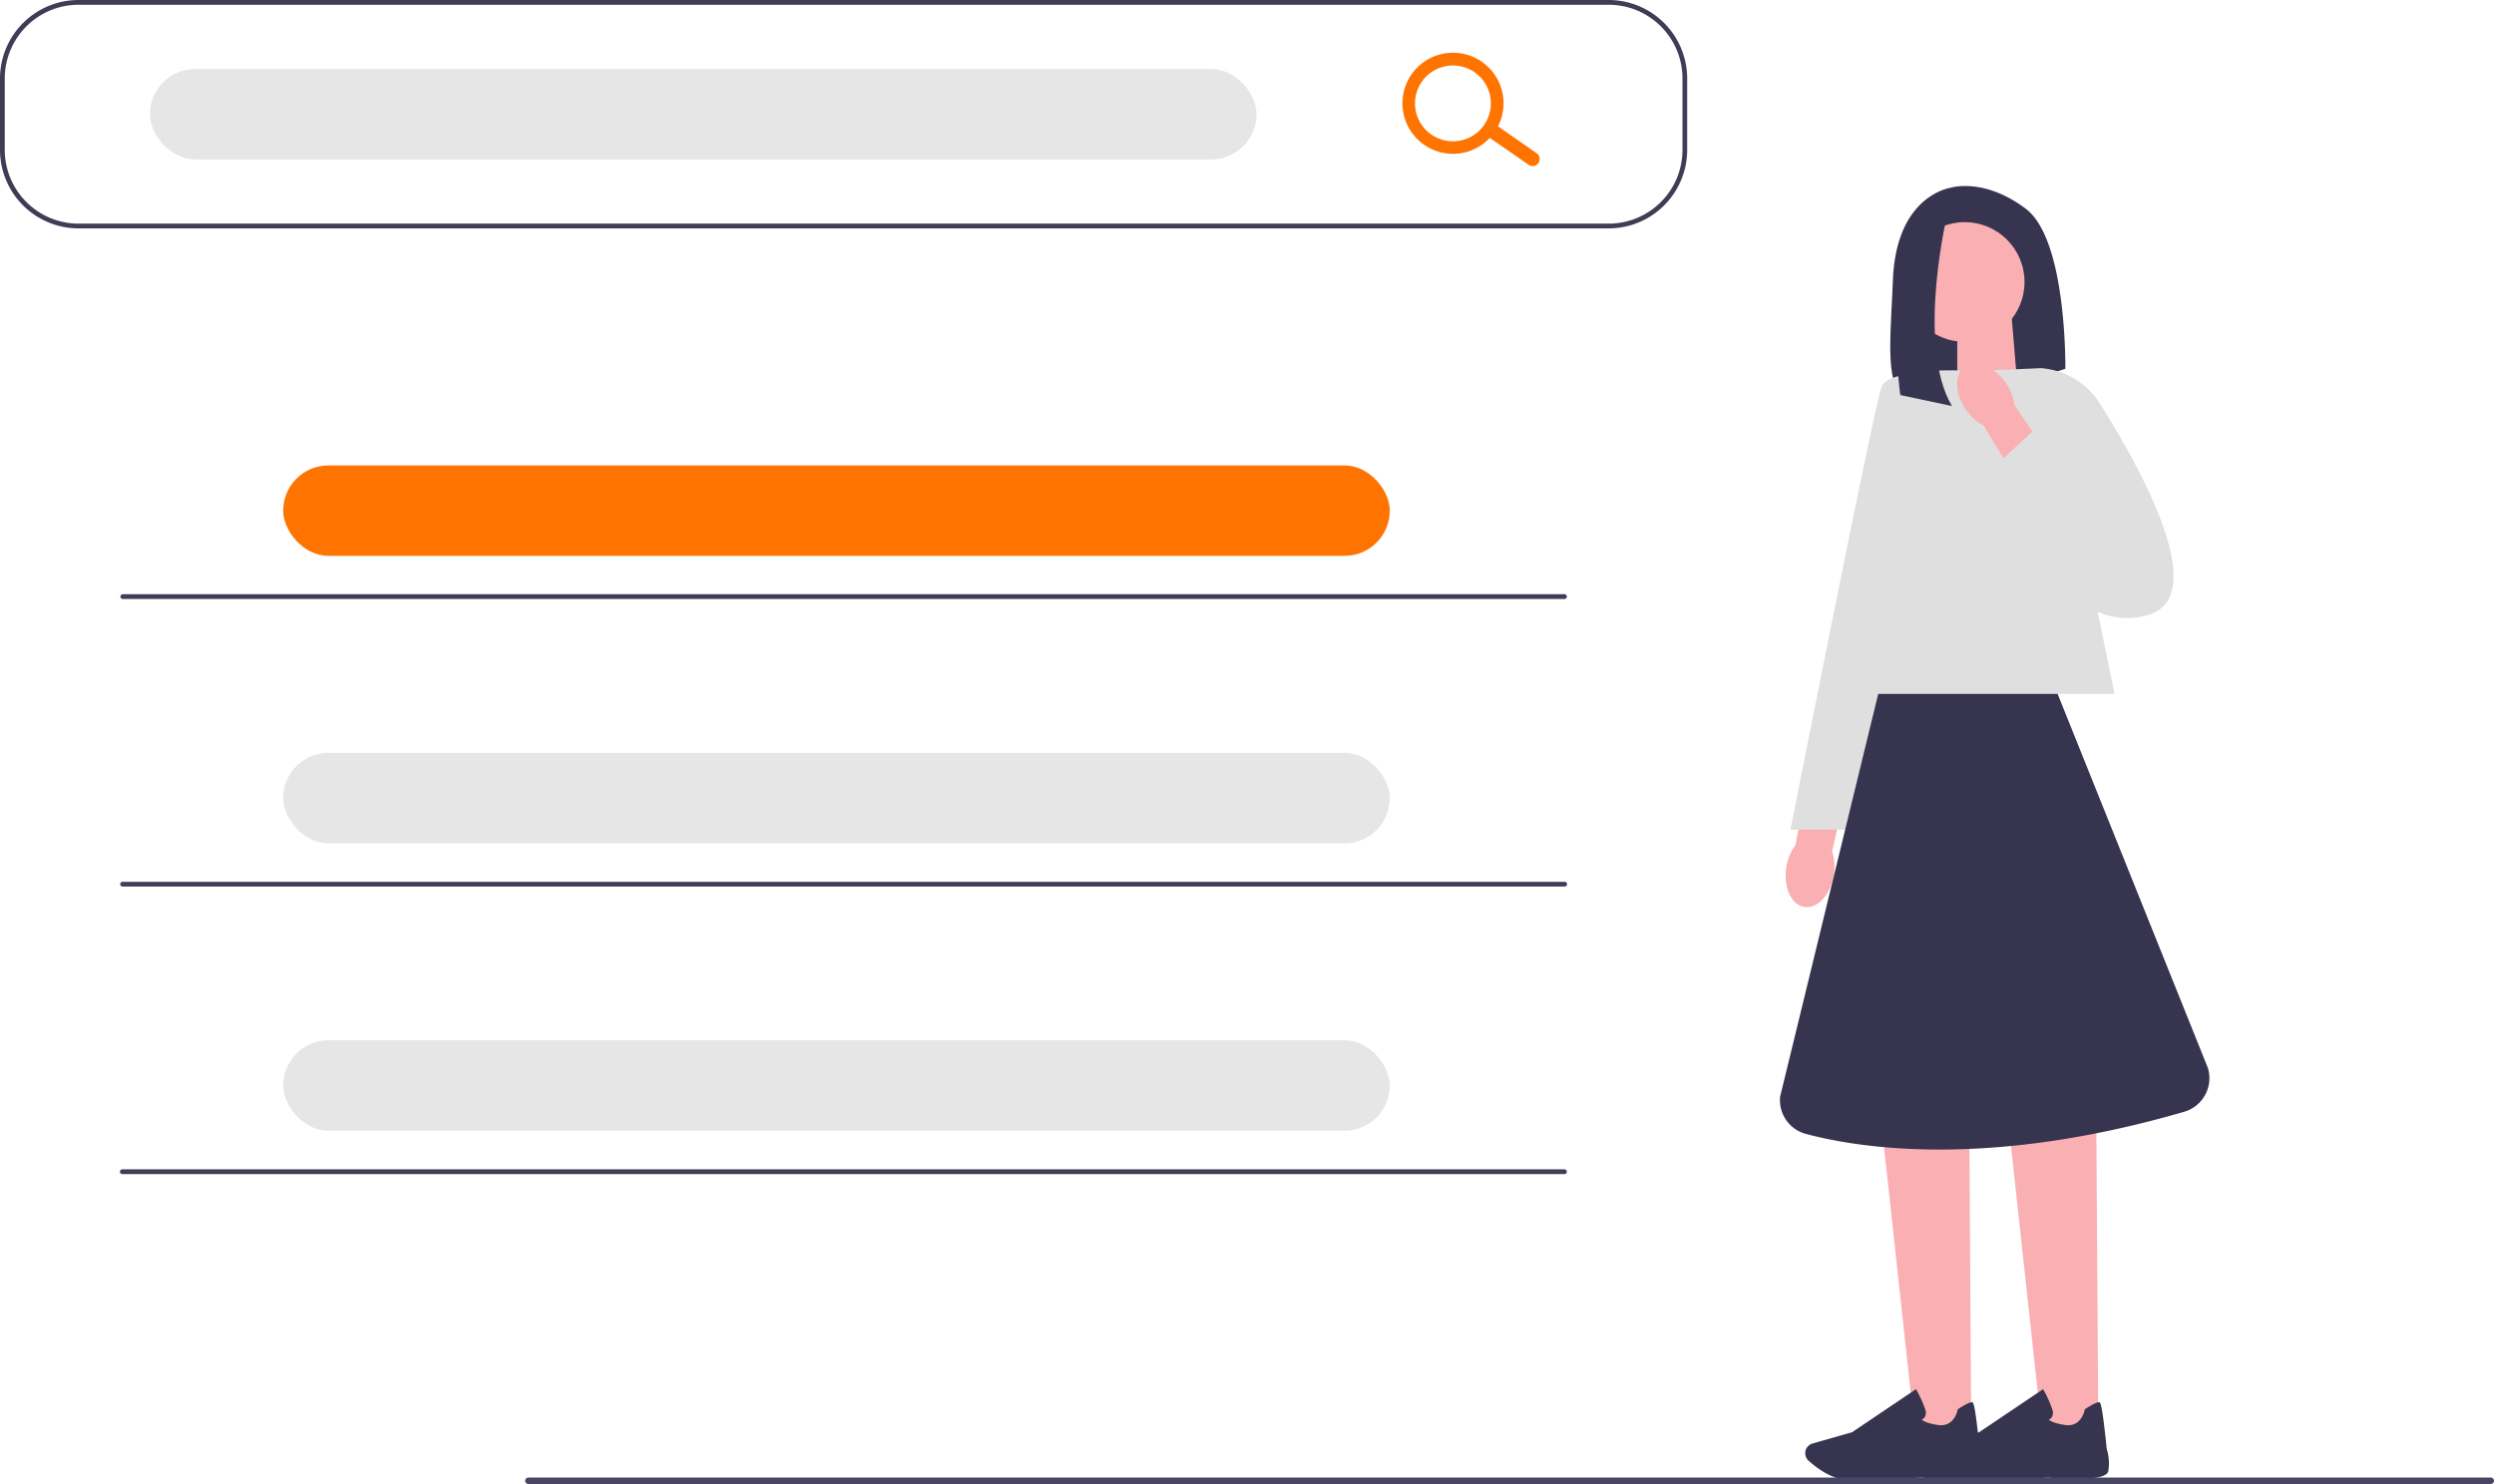
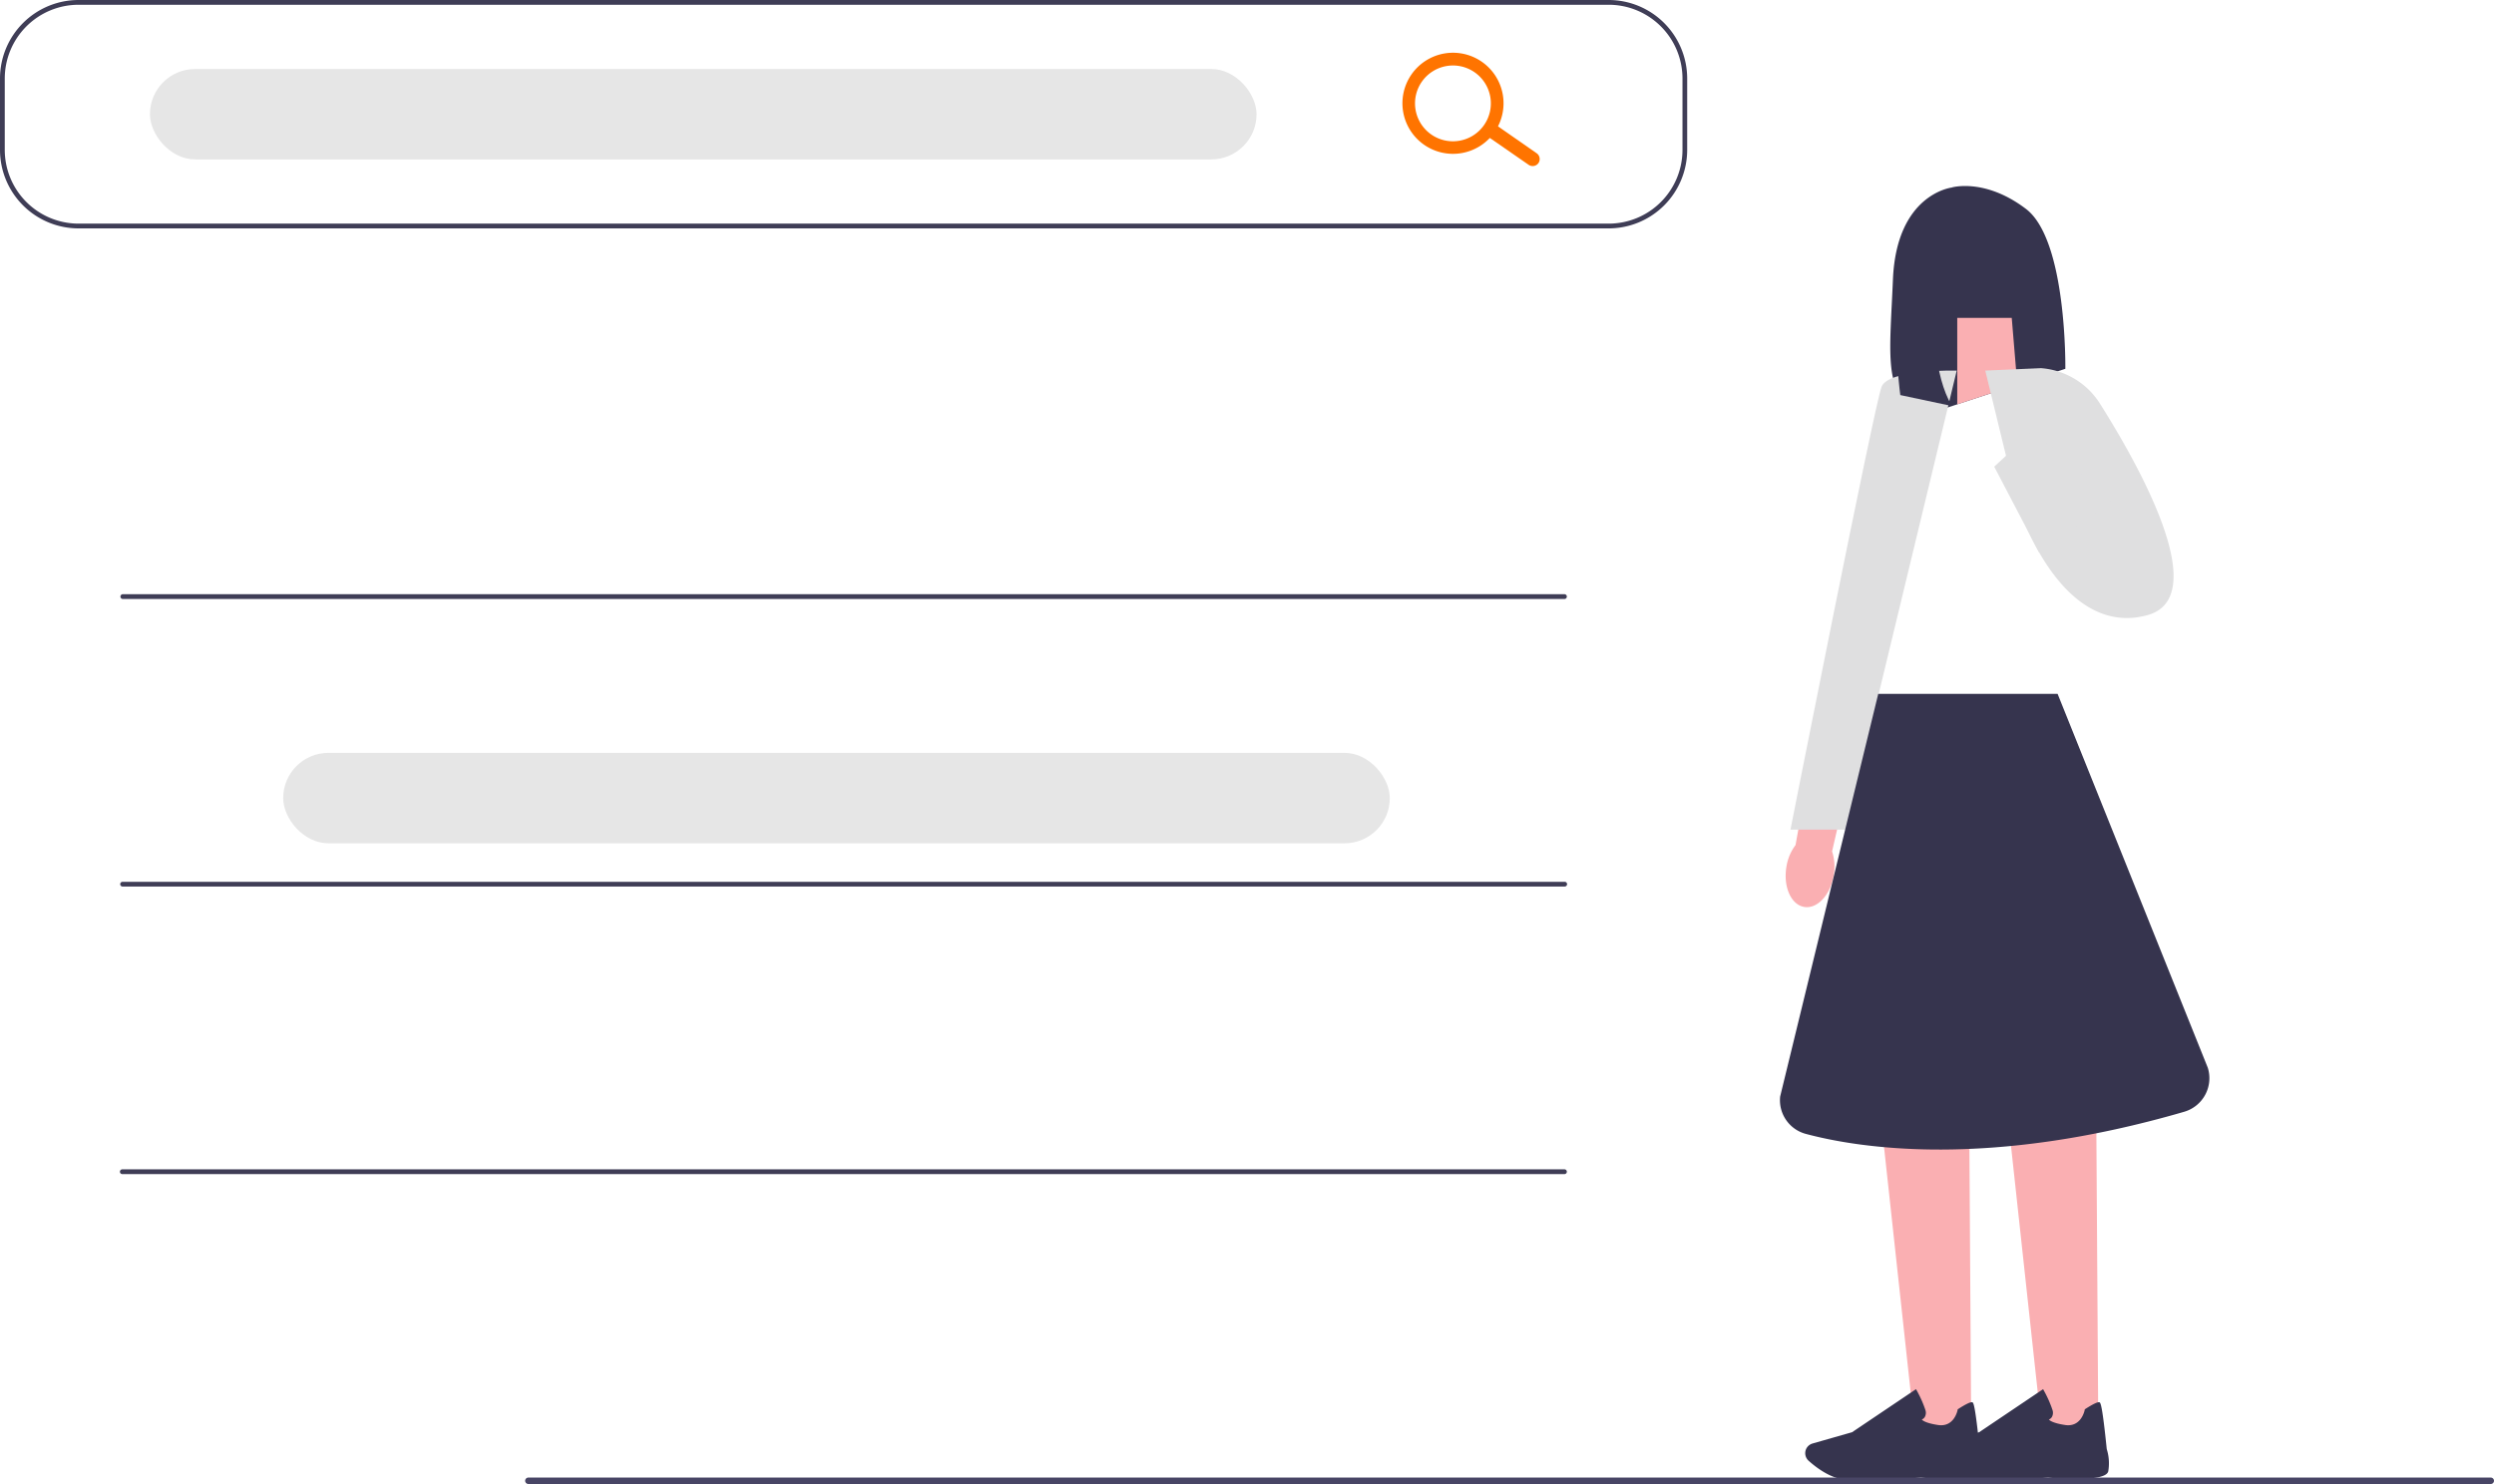
<svg xmlns="http://www.w3.org/2000/svg" width="926.83" height="551.64" viewBox="0 0 926.83 551.64">
  <g id="Layer_2" data-name="Layer 2">
    <g id="Layer_1-2" data-name="Layer 1">
      <path d="M725.37,69.71S704.79,72,703.46,103.9c-1.11,26.56-3.37,41.36,7.44,46.9a16.36,16.36,0,0,0,12.53.8l44.1-14.5s.66-47.8-14.61-59.42-27.55-8-27.55-8Z" style="fill:#36344e" />
      <polygon points="749.68 142.96 727.36 150.3 727.36 118.17 747.61 118.17 749.68 142.96" style="fill:#faafb2" />
      <path id="uuid-ea0a1472-32fb-4242-948a-de51795c4bd3-46-44-46-72-78-43-43-46-94" d="M681.45,325.34c-1.21,7.36-6.12,12.64-11,11.79s-7.79-7.51-6.58-14.87a18,18,0,0,1,3.4-8.13L672.84,283l15,3.15-7,30.34a18.18,18.18,0,0,1,.61,8.84Z" style="fill:#faafb2" />
      <polygon points="732.55 532.27 711.65 532.27 699.52 420.57 731.84 420.57 732.55 532.27" style="fill:#faafb2" />
      <path d="M691.29,550.22c-2.2,0-4.16-.05-5.63-.19-5.55-.51-10.85-4.61-13.51-7a3.79,3.79,0,0,1-1-4.27h0a3.79,3.79,0,0,1,2.45-2.17l14.67-4.19,23.76-16,.27.48a42.42,42.42,0,0,1,3.21,7.22,3.22,3.22,0,0,1-.23,2.68,2.56,2.56,0,0,1-1.1.92c.43.45,1.78,1.36,5.93,2,6.07,1,7.33-5.32,7.39-5.58l0-.21.18-.12c2.88-1.86,4.66-2.7,5.27-2.52.38.11,1,.31,2.74,17.41a17.56,17.56,0,0,1,.56,8.24c-.89,4.1-18.78,2.69-22.36,2.36-.1,0-13.49,1-22.67,1h0Z" style="fill:#36344e" />
      <polygon points="779.78 532.27 758.87 532.27 746.75 420.57 779.06 420.57 779.78 532.27" style="fill:#faafb2" />
      <path d="M738.52,550.22c-2.2,0-4.16-.05-5.63-.19-5.55-.51-10.85-4.61-13.51-7a3.79,3.79,0,0,1-1-4.27h0a3.79,3.79,0,0,1,2.45-2.17l14.67-4.19,23.76-16,.27.48a42.42,42.42,0,0,1,3.21,7.22,3.22,3.22,0,0,1-.23,2.68,2.56,2.56,0,0,1-1.1.92c.43.45,1.78,1.36,5.93,2,6.07,1,7.33-5.32,7.39-5.58l0-.21.18-.12c2.89-1.86,4.66-2.7,5.27-2.52.38.11,1,.31,2.74,17.41a17.56,17.56,0,0,1,.56,8.24c-.89,4.1-18.78,2.69-22.36,2.36-.1,0-13.49,1-22.67,1h0Z" style="fill:#36344e" />
-       <polygon points="785.79 257.92 684.22 257.92 720.73 137.76 761.23 137.76 785.79 257.92" style="fill:#dfdfe0" />
      <path d="M727.12,137.77s-25.23-.66-27.88,6S665.38,308.4,665.38,308.4H686l41.16-170.62h0Z" style="fill:#dfdfe0" />
-       <circle cx="730.12" cy="104.82" r="22.24" style="fill:#faafb2" />
      <path d="M724,78s-12.24,49.7,1.37,72.93l-19.17-4.07s-7.43-54.39,7.51-64.28Z" style="fill:#36344e" />
      <path d="M764.68,257.92H698L661.55,407.61A12.94,12.94,0,0,0,671,421.48c20,5.36,68,12.95,140.7-8.2a13,13,0,0,0,8.77-16.36l-55.82-139Z" style="fill:#36344e" />
      <path d="M737.73,137.76l20.73-.91A28.45,28.45,0,0,1,780.37,150C795,173.18,822.43,222,798,228.68c-32.26,8.81-47.89-40.24-47.89-40.24l-12.34-50.68Z" style="fill:#dfdfe0" />
-       <path id="uuid-298a271f-a3d1-4ea5-9ac1-ac2853dfa275-47-45-47-73-79-44-44-47-95" d="M730.62,152.3c-4.26-6.12-4.41-13.33-.35-16.1s10.82,0,15.08,6.08a18,18,0,0,1,3.22,8.2l17.71,26.18-13,8.23-16.08-26.68a18.12,18.12,0,0,1-6.59-5.91Z" style="fill:#faafb2" />
      <polygon points="741.1 173.47 755.73 160.01 784.66 186.94 757.76 205.33 741.1 173.47" style="fill:#dfdfe0" />
      <path d="M195.16,550.45a1.19,1.19,0,0,0,1.19,1.19H925.64a1.19,1.19,0,0,0,0-2.38H196.35A1.19,1.19,0,0,0,195.16,550.45Z" style="fill:#484565" />
      <path d="M597.84,84.9H29.18A29.21,29.21,0,0,1,0,55.72V29.18A29.21,29.21,0,0,1,29.18,0H597.84A29.21,29.21,0,0,1,627,29.18V55.72A29.21,29.21,0,0,1,597.84,84.9ZM29.18,1.77A27.45,27.45,0,0,0,1.77,29.18V55.72A27.45,27.45,0,0,0,29.18,83.13H597.84a27.44,27.44,0,0,0,27.41-27.41V29.18A27.44,27.44,0,0,0,597.84,1.77Z" style="fill:#3f3d56" />
      <rect x="55.72" y="25.65" width="411.24" height="33.61" rx="16.8" style="fill:#e6e6e6" />
-       <rect x="105.24" y="173.02" width="411.24" height="33.61" rx="16.8" style="fill:#ff7400" />
      <rect x="105.24" y="279.87" width="411.24" height="33.61" rx="16.8" style="fill:#e6e6e6" />
-       <rect x="105.24" y="386.72" width="411.24" height="33.61" rx="16.8" style="fill:#e6e6e6" />
      <path d="M571.74,60.6a2.63,2.63,0,0,1-3.68.65l-14.44-10a2.65,2.65,0,0,1,3-4.34h0l14.43,10.05A2.64,2.64,0,0,1,571.74,60.6Z" style="fill:#ff7400" />
      <path d="M555.35,49.19A18.79,18.79,0,1,1,550.74,23h0A18.81,18.81,0,0,1,555.35,49.19ZM528.42,30.33A14.09,14.09,0,1,0,548,26.87,14.1,14.1,0,0,0,528.42,30.33Z" style="fill:#ff7400" />
      <path d="M581.48,222.66H45.55a.89.89,0,0,1,0-1.77H581.48a.89.89,0,0,1,0,1.77Z" style="fill:#3f3d56" />
      <path d="M581.48,329.55H45.55a.88.88,0,1,1,0-1.76H581.48a.88.88,0,0,1,0,1.76Z" style="fill:#3f3d56" />
      <path d="M581.48,436.45H45.55a.89.89,0,1,1,0-1.77H581.48a.89.89,0,0,1,0,1.77Z" style="fill:#3f3d56" />
    </g>
  </g>
</svg>